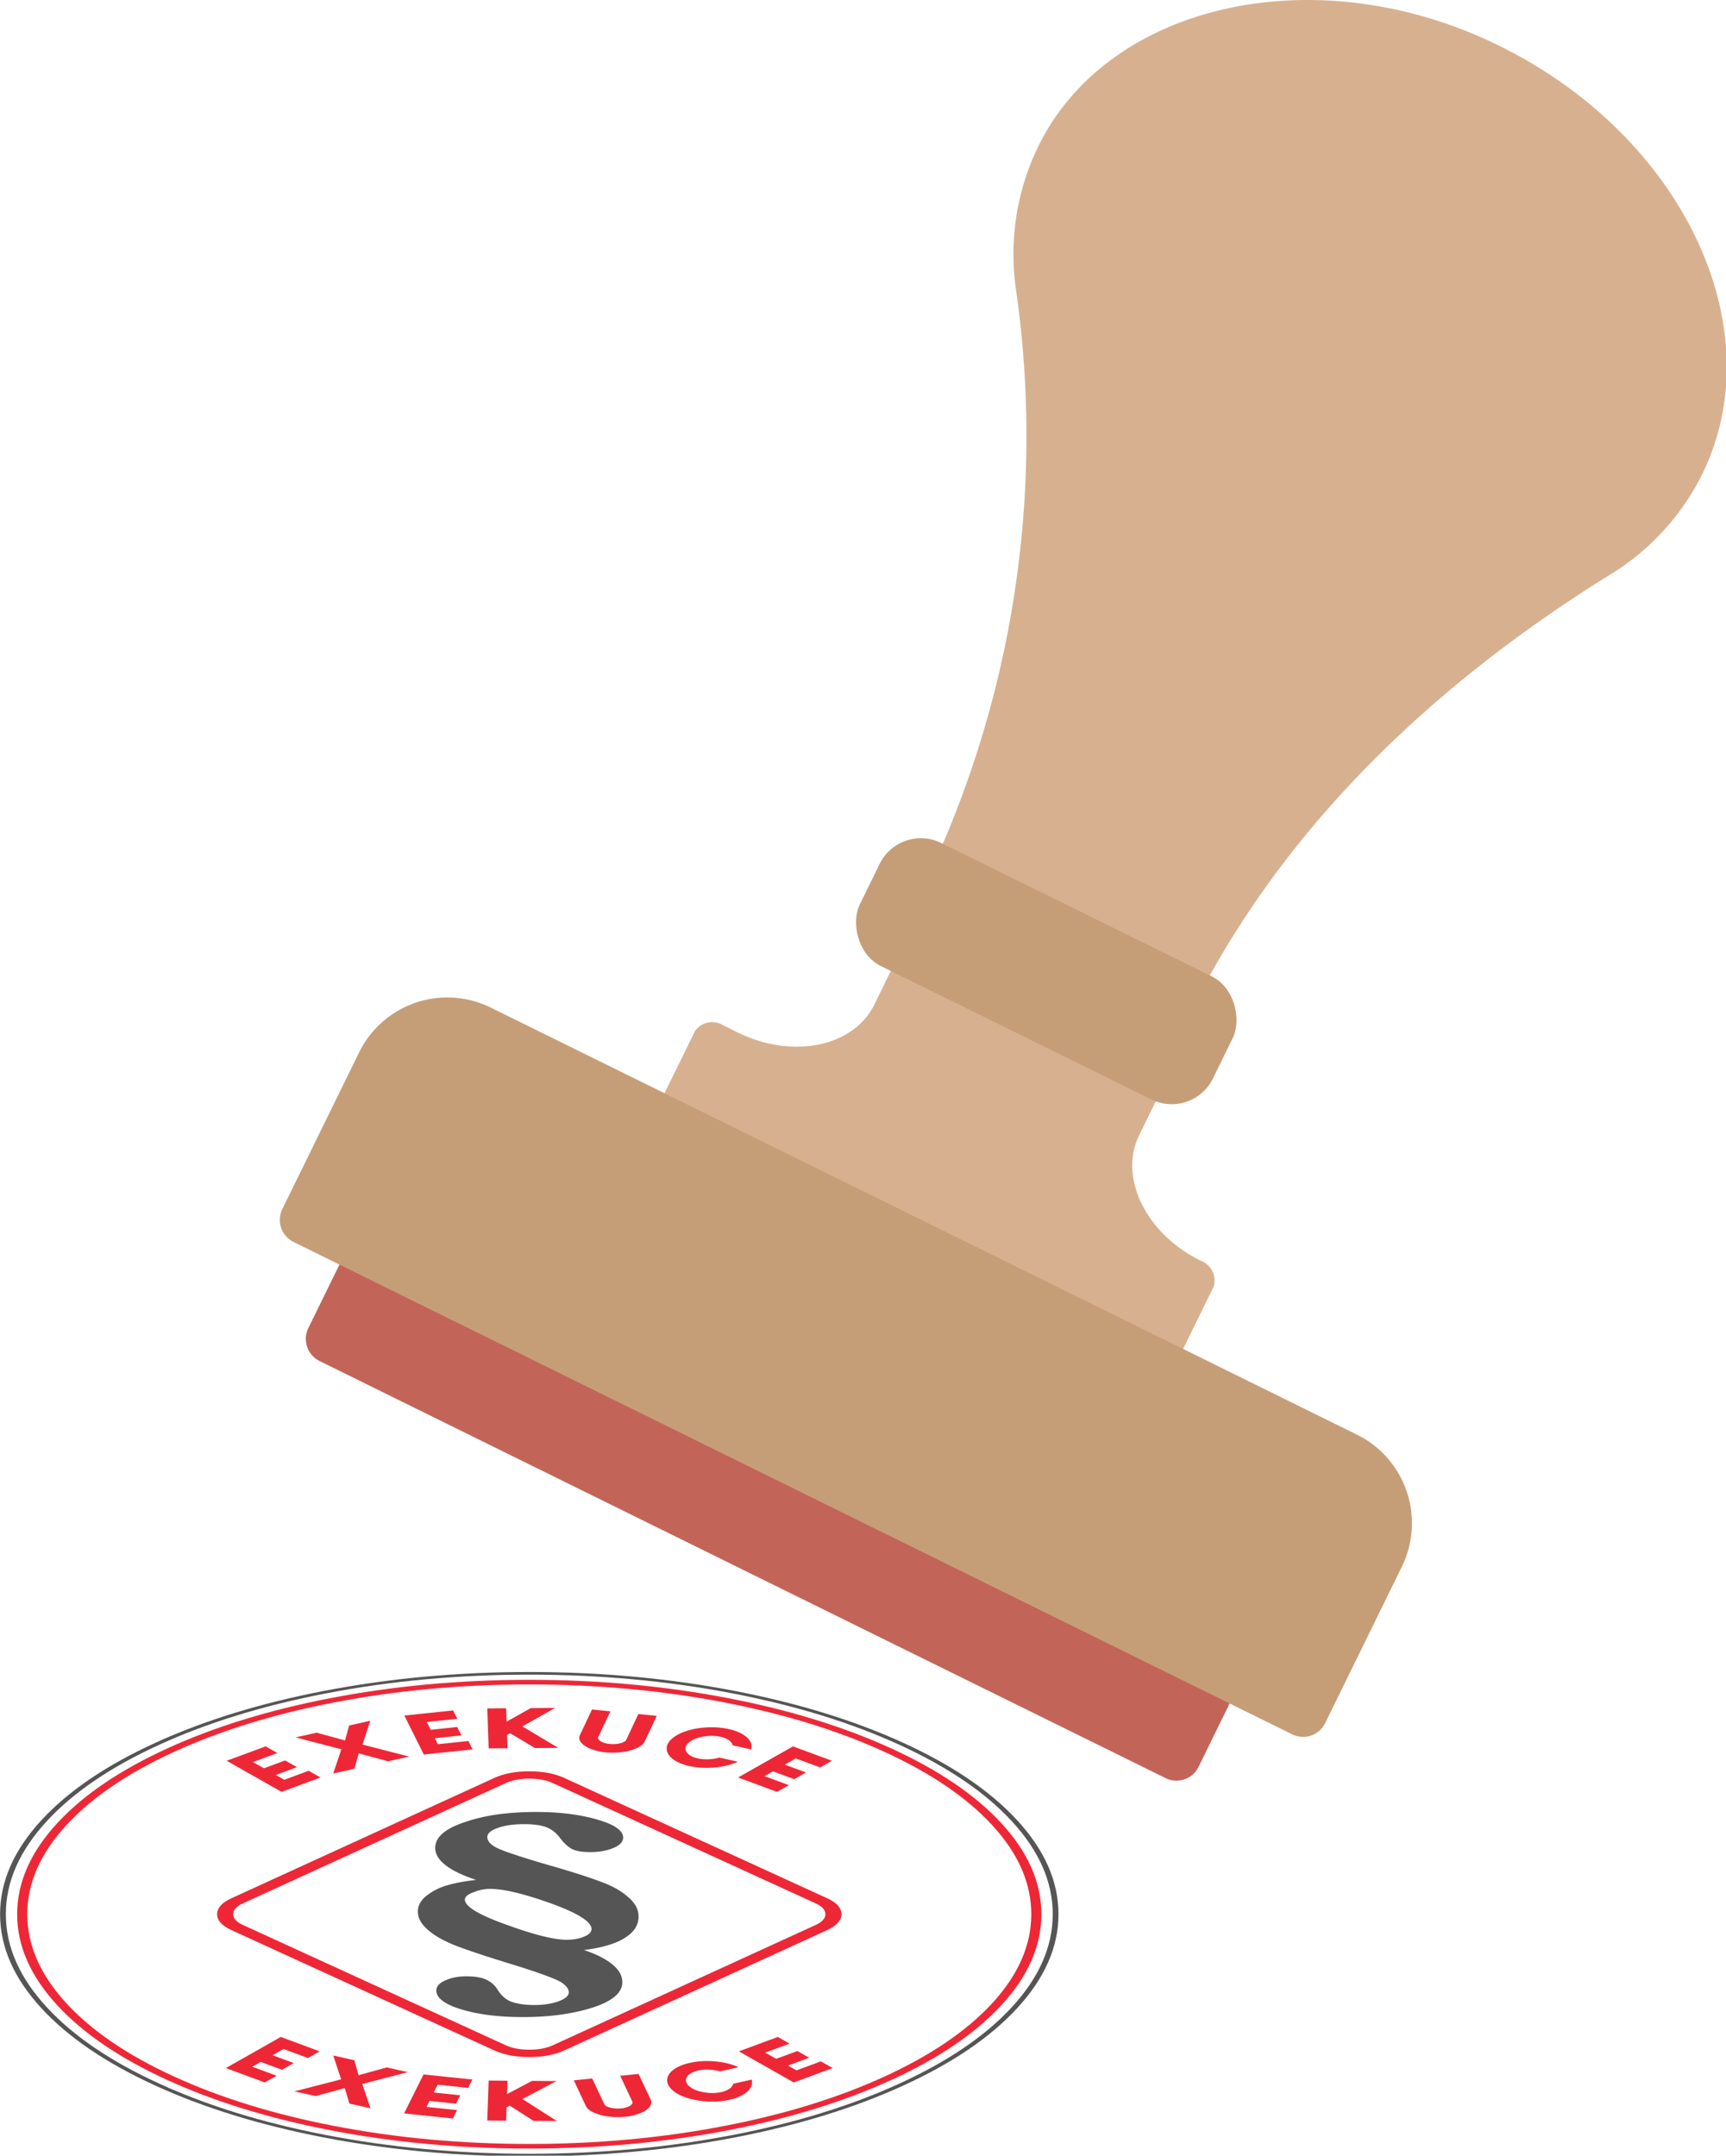
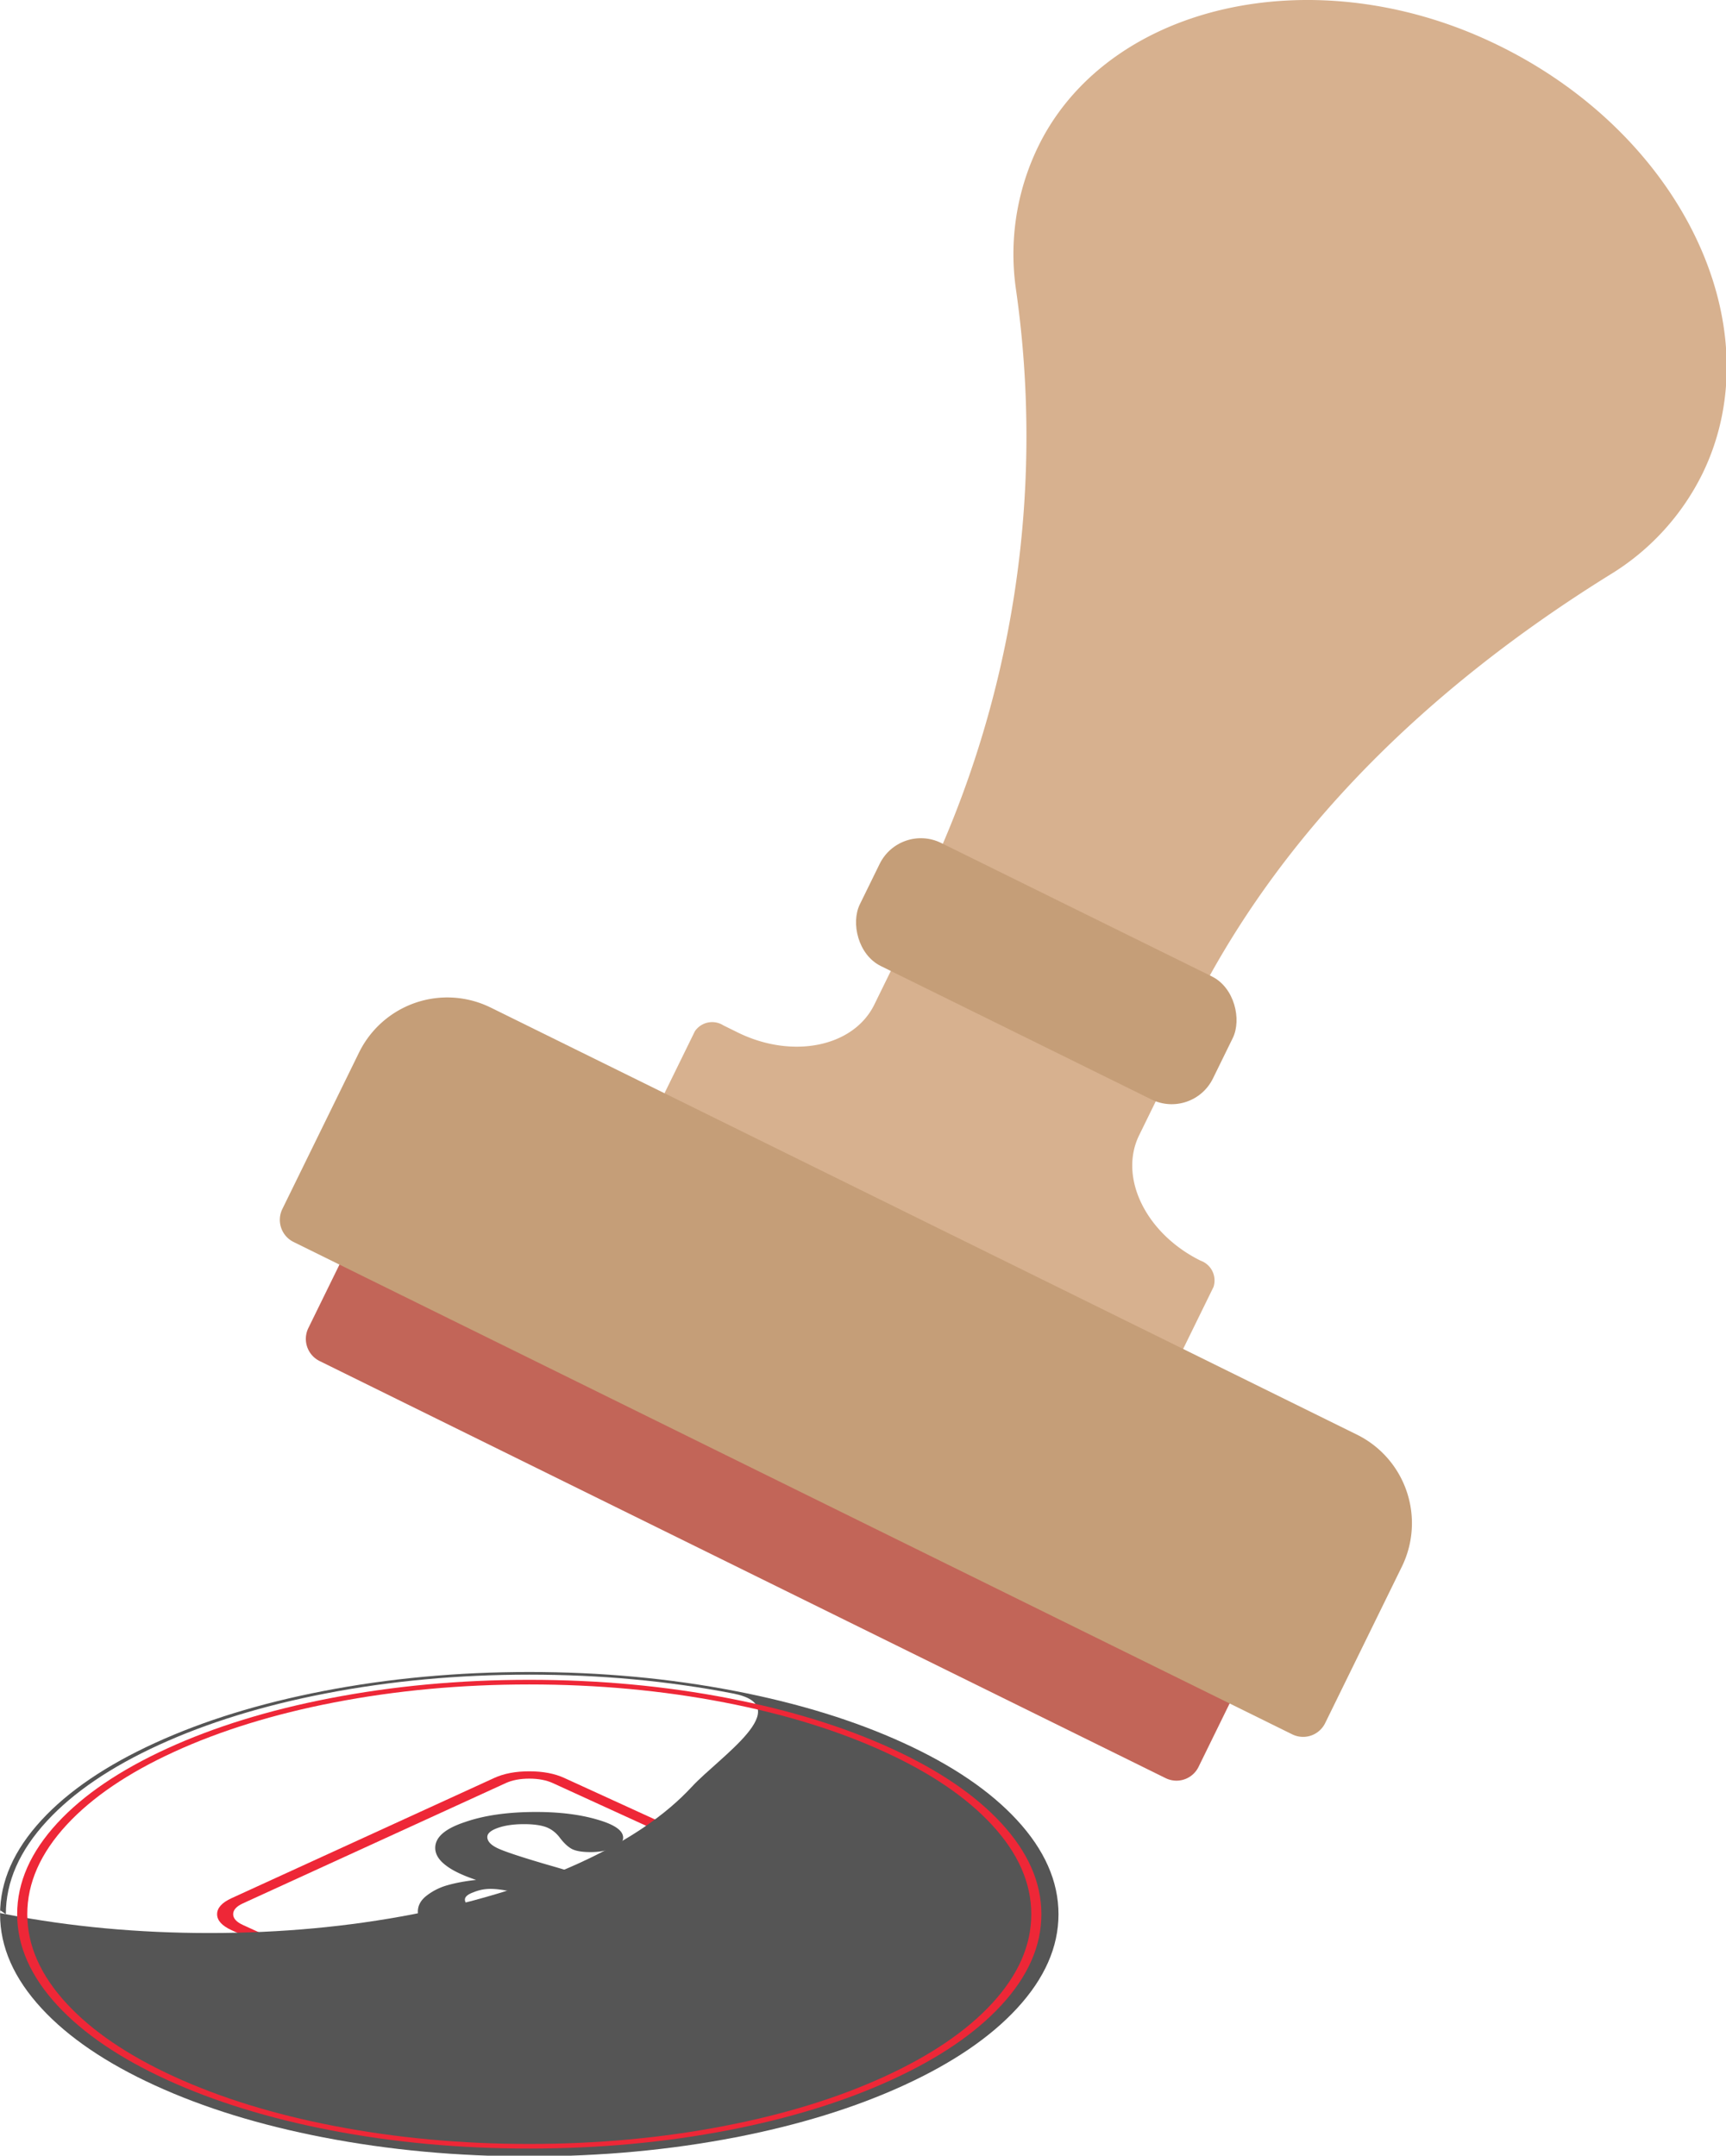
<svg xmlns="http://www.w3.org/2000/svg" version="1.1" width="100%" viewBox="0 0 100.19 125.14">
  <g transform="matrix(1.008 0 0 1.011 -10.63 0)">
    <path d="m30.732 71.314 51.262 25.199-2.428 4.94a1.416 1.416 45 0 1-1.896.646l-48.72-23.95a1.416 1.416 45 0 1-.646-1.896z" fill="#c26558" />
    <path d="M79.69 72.389h-.001c-3.152-1.55-4.738-4.777-3.542-7.208l1.564-3.183-15.25-7.5-1.566 3.185c-1.195 2.432-4.719 3.147-7.87 1.598l-.82-.403a1.206 1.206 0 0 0-1.643.334l-1.75 3.56 1.245 1.613 26.5 13.1 2.122-.03 1.75-3.561a1.206 1.206 0 0 0-.739-1.505zM108.57 27.228c4.245-8.636-1.417-20.051-12.616-25.034C85.97-2.247 74.798.257 70.615 7.866a14.086 14.086 0 0 0-1.565 8.737 59.279 59.279 0 0 1-5.273 34.182l-.118.24 15.25 7.498.117-.238c5.142-10.459 13.77-18.81 24.24-25.29a14.073 14.073 0 0 0 5.304-5.768z" fill="#d7b18f" />
    <rect transform="rotate(26.178)" x="76.808" y="14.875" width="22.66" height="7.875" rx="2.646" ry="2.646" fill="#c59e78" />
    <path d="m38.803 57.853 49.885 24.523a5.665 5.665 45 0 1 2.585 7.583l-4.415 8.98a1.416 1.416 45 0 1-1.895.646L27.452 71.314a1.416 1.416 45 0 1-.646-1.896l4.414-8.98a5.665 5.665 45 0 1 7.583-2.584z" fill="#c59e78" />
    <path d="m39.01 102.088-15.128 6.903c-.556.254-.834.56-.834.92s.278.665.834.919l15.129 6.904c.556.254 1.228.38 2.014.38s1.458-.126 2.015-.38l15.129-6.904c.556-.254.834-.56.834-.92s-.278-.665-.834-.919l-15.13-6.903c-.556-.254-1.228-.381-2.014-.381s-1.458.127-2.014.38zm3.376 15.347c-.376.171-.829.257-1.36.257s-.985-.086-1.361-.257l-15.129-6.904c-.376-.172-.563-.378-.563-.62s.187-.45.563-.622l15.129-6.903c.376-.172.829-.258 1.36-.258s.985.086 1.361.258l15.128 6.903c.377.172.564.379.564.621s-.187.45-.564.621z" fill="#ee2737" fill-rule="evenodd" />
    <path d="M46.43 105.514c0-.407-.5-.753-1.5-1.038-.989-.289-2.16-.434-3.515-.434-1.624 0-2.99.194-4.097.581-1.14.374-1.709.867-1.709 1.48 0 .358.198.69.597.994.386.304.973.586 1.758.846-.624.069-1.161.167-1.613.295a3.471 3.471 0 0 0-1.21.588c-.355.265-.532.577-.532.935 0 .373.199.729.596 1.067.387.334.935.638 1.645.913.72.275 1.904.662 3.55 1.163 1.408.446 2.246.763 2.515.95.259.186.386.365.386.537 0 .206-.197.38-.596.522-.387.143-.854.213-1.403.213-.472 0-.882-.054-1.225-.161-.334-.099-.62-.327-.856-.685a1.472 1.472 0 0 0-.678-.61c-.268-.128-.65-.192-1.144-.192-.451 0-.85.076-1.193.228-.356.152-.533.348-.533.589 0 .427.478.788 1.436 1.082.978.294 2.16.442 3.548.442 1.527 0 2.866-.182 4.016-.545 1.14-.368 1.71-.854 1.71-1.458 0-.367-.189-.706-.565-1.015-.376-.314-.924-.592-1.645-.832 1.054-.132 1.84-.365 2.355-.699.526-.32.79-.729.79-1.23 0-.402-.198-.772-.597-1.11-.387-.349-.913-.644-1.58-.884-.678-.26-1.715-.589-3.113-.987-1.506-.44-2.452-.755-2.838-.941-.388-.187-.581-.4-.581-.64 0-.207.204-.38.612-.523.409-.143.91-.214 1.5-.214.549 0 .979.06 1.291.177.311.122.575.331.79.625.236.305.468.516.694.633.236.113.59.17 1.064.17.484 0 .914-.077 1.29-.228.387-.157.58-.358.58-.604zm-6.71 5.005c-1.601-.569-2.402-1.05-2.402-1.443 0-.166.167-.308.5-.426a2.53 2.53 0 0 1 .968-.192c.763 0 1.924.277 3.483.832 1.56.564 2.34 1.055 2.34 1.472 0 .172-.135.314-.403.427-.29.128-.635.191-1.032.191-.721 0-1.872-.287-3.453-.861z" fill-rule="evenodd" fill="rgb(85, 85, 85)" />
    <g fill="#ee2737">
-       <path d="m28.321 101.676.682.386-2.243.826-3.161-1.787 2.243-.825.678.382-1.406.518.633.357 1.22-.45.68.386-1.218.449.488.276zM27.568 99.76l1.216-.27 1.631.445.238-.859 1.216-.27-.45 1.366 2.694.69-1.216.27-1.69-.454-.256.885-1.216.27.469-1.392zM37.52 99.967l.241.484-2.81.292-1.12-2.238 2.81-.293.24.48-1.758.183.224.448 1.527-.16.242.483-1.528.16.172.345zM39.746 99.622l.027.761-1.086.008-.08-2.296 1.085-.008.027.771 1.389-.78 1.408-.01-1.89 1.06 2.072 1.234-1.344.01-1.432-.852zM45 99.737c-.027.058-.013.115.041.17a.7.7 0 0 0 .251.148c.107.041.23.07.366.082.13.013.265.011.406-.005.14-.016.26-.045.358-.088.097-.039.16-.089.188-.149l.695-1.475 1.062.104-.696 1.476c-.067.14-.215.265-.445.372a2.892 2.892 0 0 1-.831.227c-.32.045-.641.051-.965.02a3.176 3.176 0 0 1-.865-.2c-.255-.101-.438-.222-.554-.363-.117-.137-.14-.278-.072-.423l.696-1.475 1.062.104zM53.033 101.156a3.67 3.67 0 0 1-.843.263 4.97 4.97 0 0 1-.978.09c-.336 0-.66-.035-.97-.104-.386-.087-.695-.215-.926-.385-.232-.17-.356-.358-.374-.564-.026-.206.065-.404.271-.597.206-.19.493-.345.862-.465.368-.12.773-.19 1.21-.211.43-.02.84.013 1.237.102.305.068.562.162.772.284.209.12.358.259.449.412a.564.564 0 0 1 .055.47l-1.058-.237a.525.525 0 0 0-.222-.293 1.277 1.277 0 0 0-.47-.194 2.428 2.428 0 0 0-.688-.05 2.627 2.627 0 0 0-.677.128 1.324 1.324 0 0 0-.495.272c-.118.11-.174.225-.167.343.006.118.071.226.195.325.123.098.29.17.501.218.195.044.401.061.62.053.22-.008.432-.04.636-.097zM55.975 102.503l-.682.385-2.243-.826 3.16-1.786 2.243.825-.677.383-1.404-.517-.632.357 1.22.45-.683.385-1.219-.449-.487.276zM26.479 119.188l-.683.385-2.243-.826 3.161-1.787 2.243.827-.676.382-1.406-.517-.631.358 1.22.449-.682.385-1.22-.45-.488.276zM29.736 118.026l1.216.27.243.86 1.624-.446 1.216.27-2.628.683.475 1.392-1.216-.27-.263-.886-1.683.455-1.215-.27 2.686-.69zM36.868 121.16l-.243.483-2.81-.293 1.12-2.238 2.81.292-.24.48-1.758-.183-.224.448 1.527.159-.242.483-1.528-.16-.172.346zM39.717 121.007l-.025.76-1.087-.007.081-2.296 1.086.008-.027.77 1.443-.76 1.407.01-1.962 1.032 1.983 1.265-1.343-.01-1.372-.873zM45.347 120.823c.027.057.091.106.19.147.1.04.22.07.361.087.137.018.272.02.407.006.132-.012.254-.04.367-.08a.62.62 0 0 0 .247-.148c.053-.054.066-.11.037-.17l-.696-1.476 1.06-.104.697 1.475c.066.141.043.282-.07.423-.111.14-.296.262-.551.363a3.128 3.128 0 0 1-.863.199 4.12 4.12 0 0 1-.968-.02 2.95 2.95 0 0 1-.832-.226c-.23-.103-.38-.227-.448-.372l-.695-1.476 1.06-.104zM53.83 119.409a.577.577 0 0 1-.06.464c-.088.153-.236.289-.443.408a2.681 2.681 0 0 1-.773.287c-.388.086-.799.12-1.234.098-.437-.02-.84-.09-1.207-.21-.372-.116-.661-.27-.868-.463-.204-.19-.298-.389-.28-.595.02-.207.145-.395.377-.567.225-.167.537-.295.932-.384.305-.068.627-.103.965-.104.337-.002.668.029.99.09.333.067.615.156.848.267l-1.059.237a2.9 2.9 0 0 0-.643-.099 2.401 2.401 0 0 0-.626.05c-.215.05-.384.122-.507.219-.122.096-.187.204-.194.322-.008.117.05.232.172.346.118.11.281.2.49.27s.437.113.683.129c.247.015.475 0 .686-.048.193-.043.35-.107.471-.192a.52.52 0 0 0 .222-.288zM57.817 118.361l.682.386-2.243.826-3.161-1.787 2.243-.826.678.382-1.404.518.631.357 1.22-.449.681.385-1.22.45.49.275z" />
-     </g>
-     <path d="M19.476 100.078c-2.812 1.283-4.989 2.757-6.53 4.42-1.597 1.723-2.396 3.528-2.396 5.414 0 1.886.799 3.69 2.395 5.413 1.542 1.664 3.719 3.138 6.53 4.42 2.812 1.284 6.04 2.277 9.688 2.98 3.775.73 7.73 1.094 11.862 1.094 4.133 0 8.087-.365 11.863-1.093 3.646-.704 6.875-1.697 9.687-2.98 2.812-1.283 4.988-2.757 6.53-4.42 1.597-1.723 2.396-3.528 2.396-5.414 0-1.886-.799-3.69-2.396-5.413-1.542-1.664-3.718-3.138-6.53-4.421s-6.04-2.276-9.687-2.98c-3.775-.729-7.73-1.093-11.863-1.093-4.133 0-8.087.364-11.862 1.093-3.646.704-6.876 1.697-9.687 2.98zm-8.594 9.834c0-1.865.79-3.65 2.37-5.354 1.525-1.646 3.678-3.103 6.459-4.373 2.782-1.269 5.975-2.251 9.58-2.947 3.735-.721 7.647-1.081 11.734-1.081s8 .36 11.734 1.081c3.606.696 6.799 1.678 9.581 2.947 2.78 1.27 4.934 2.727 6.459 4.373 1.58 1.704 2.37 3.489 2.37 5.354s-.79 3.65-2.37 5.354c-1.525 1.646-3.678 3.103-6.459 4.372-2.78 1.27-5.975 2.252-9.581 2.948-3.735.72-7.646 1.081-11.734 1.081s-7.999-.36-11.733-1.081c-3.606-.696-6.8-1.679-9.581-2.948-2.781-1.27-4.934-2.726-6.459-4.372-1.58-1.704-2.37-3.489-2.37-5.354z" fill-rule="evenodd" fill="rgb(85, 85, 85)" />
+       </g>
+     <path d="M19.476 100.078c-2.812 1.283-4.989 2.757-6.53 4.42-1.597 1.723-2.396 3.528-2.396 5.414 0 1.886.799 3.69 2.395 5.413 1.542 1.664 3.719 3.138 6.53 4.42 2.812 1.284 6.04 2.277 9.688 2.98 3.775.73 7.73 1.094 11.862 1.094 4.133 0 8.087-.365 11.863-1.093 3.646-.704 6.875-1.697 9.687-2.98 2.812-1.283 4.988-2.757 6.53-4.42 1.597-1.723 2.396-3.528 2.396-5.414 0-1.886-.799-3.69-2.396-5.413-1.542-1.664-3.718-3.138-6.53-4.421s-6.04-2.276-9.687-2.98c-3.775-.729-7.73-1.093-11.863-1.093-4.133 0-8.087.364-11.862 1.093-3.646.704-6.876 1.697-9.687 2.98zm-8.594 9.834c0-1.865.79-3.65 2.37-5.354 1.525-1.646 3.678-3.103 6.459-4.373 2.782-1.269 5.975-2.251 9.58-2.947 3.735-.721 7.647-1.081 11.734-1.081s8 .36 11.734 1.081s-.79 3.65-2.37 5.354c-1.525 1.646-3.678 3.103-6.459 4.372-2.78 1.27-5.975 2.252-9.581 2.948-3.735.72-7.646 1.081-11.734 1.081s-7.999-.36-11.733-1.081c-3.606-.696-6.8-1.679-9.581-2.948-2.781-1.27-4.934-2.726-6.459-4.372-1.58-1.704-2.37-3.489-2.37-5.354z" fill-rule="evenodd" fill="rgb(85, 85, 85)" />
    <path d="M20.172 100.396c-2.72 1.242-4.827 2.667-6.32 4.278-1.545 1.667-2.318 3.412-2.318 5.238 0 1.825.773 3.57 2.318 5.238 1.493 1.61 3.6 3.036 6.32 4.278 2.722 1.241 5.846 2.202 9.375 2.884 3.653.705 7.48 1.057 11.478 1.057 4 0 7.826-.352 11.479-1.057 3.529-.682 6.654-1.643 9.375-2.884 2.72-1.242 4.826-2.668 6.32-4.278 1.545-1.667 2.317-3.413 2.317-5.238 0-1.826-.772-3.571-2.318-5.238-1.493-1.61-3.599-3.036-6.32-4.278-2.721-1.242-5.845-2.203-9.374-2.884-3.652-.705-7.479-1.058-11.479-1.058-4 0-7.825.353-11.478 1.058-3.53.681-6.653 1.642-9.375 2.884zm-8.056 9.516c0-1.79.757-3.501 2.272-5.135 1.463-1.578 3.529-2.976 6.196-4.193 2.668-1.217 5.73-2.16 9.189-2.828 3.58-.691 7.331-1.036 11.252-1.036 3.922 0 7.672.345 11.253 1.036 3.458.668 6.52 1.61 9.189 2.828 2.667 1.216 4.733 2.615 6.196 4.193 1.515 1.634 2.271 3.345 2.271 5.135 0 1.79-.756 3.5-2.271 5.135-1.463 1.578-3.528 2.975-6.196 4.193-2.667 1.217-5.73 2.16-9.19 2.827-3.58.691-7.33 1.037-11.252 1.037-3.921 0-7.671-.346-11.252-1.037-3.459-.667-6.521-1.61-9.189-2.827-2.667-1.217-4.733-2.615-6.196-4.193-1.515-1.634-2.272-3.346-2.272-5.135z" fill="#ee2737" fill-rule="evenodd" />
  </g>
</svg>